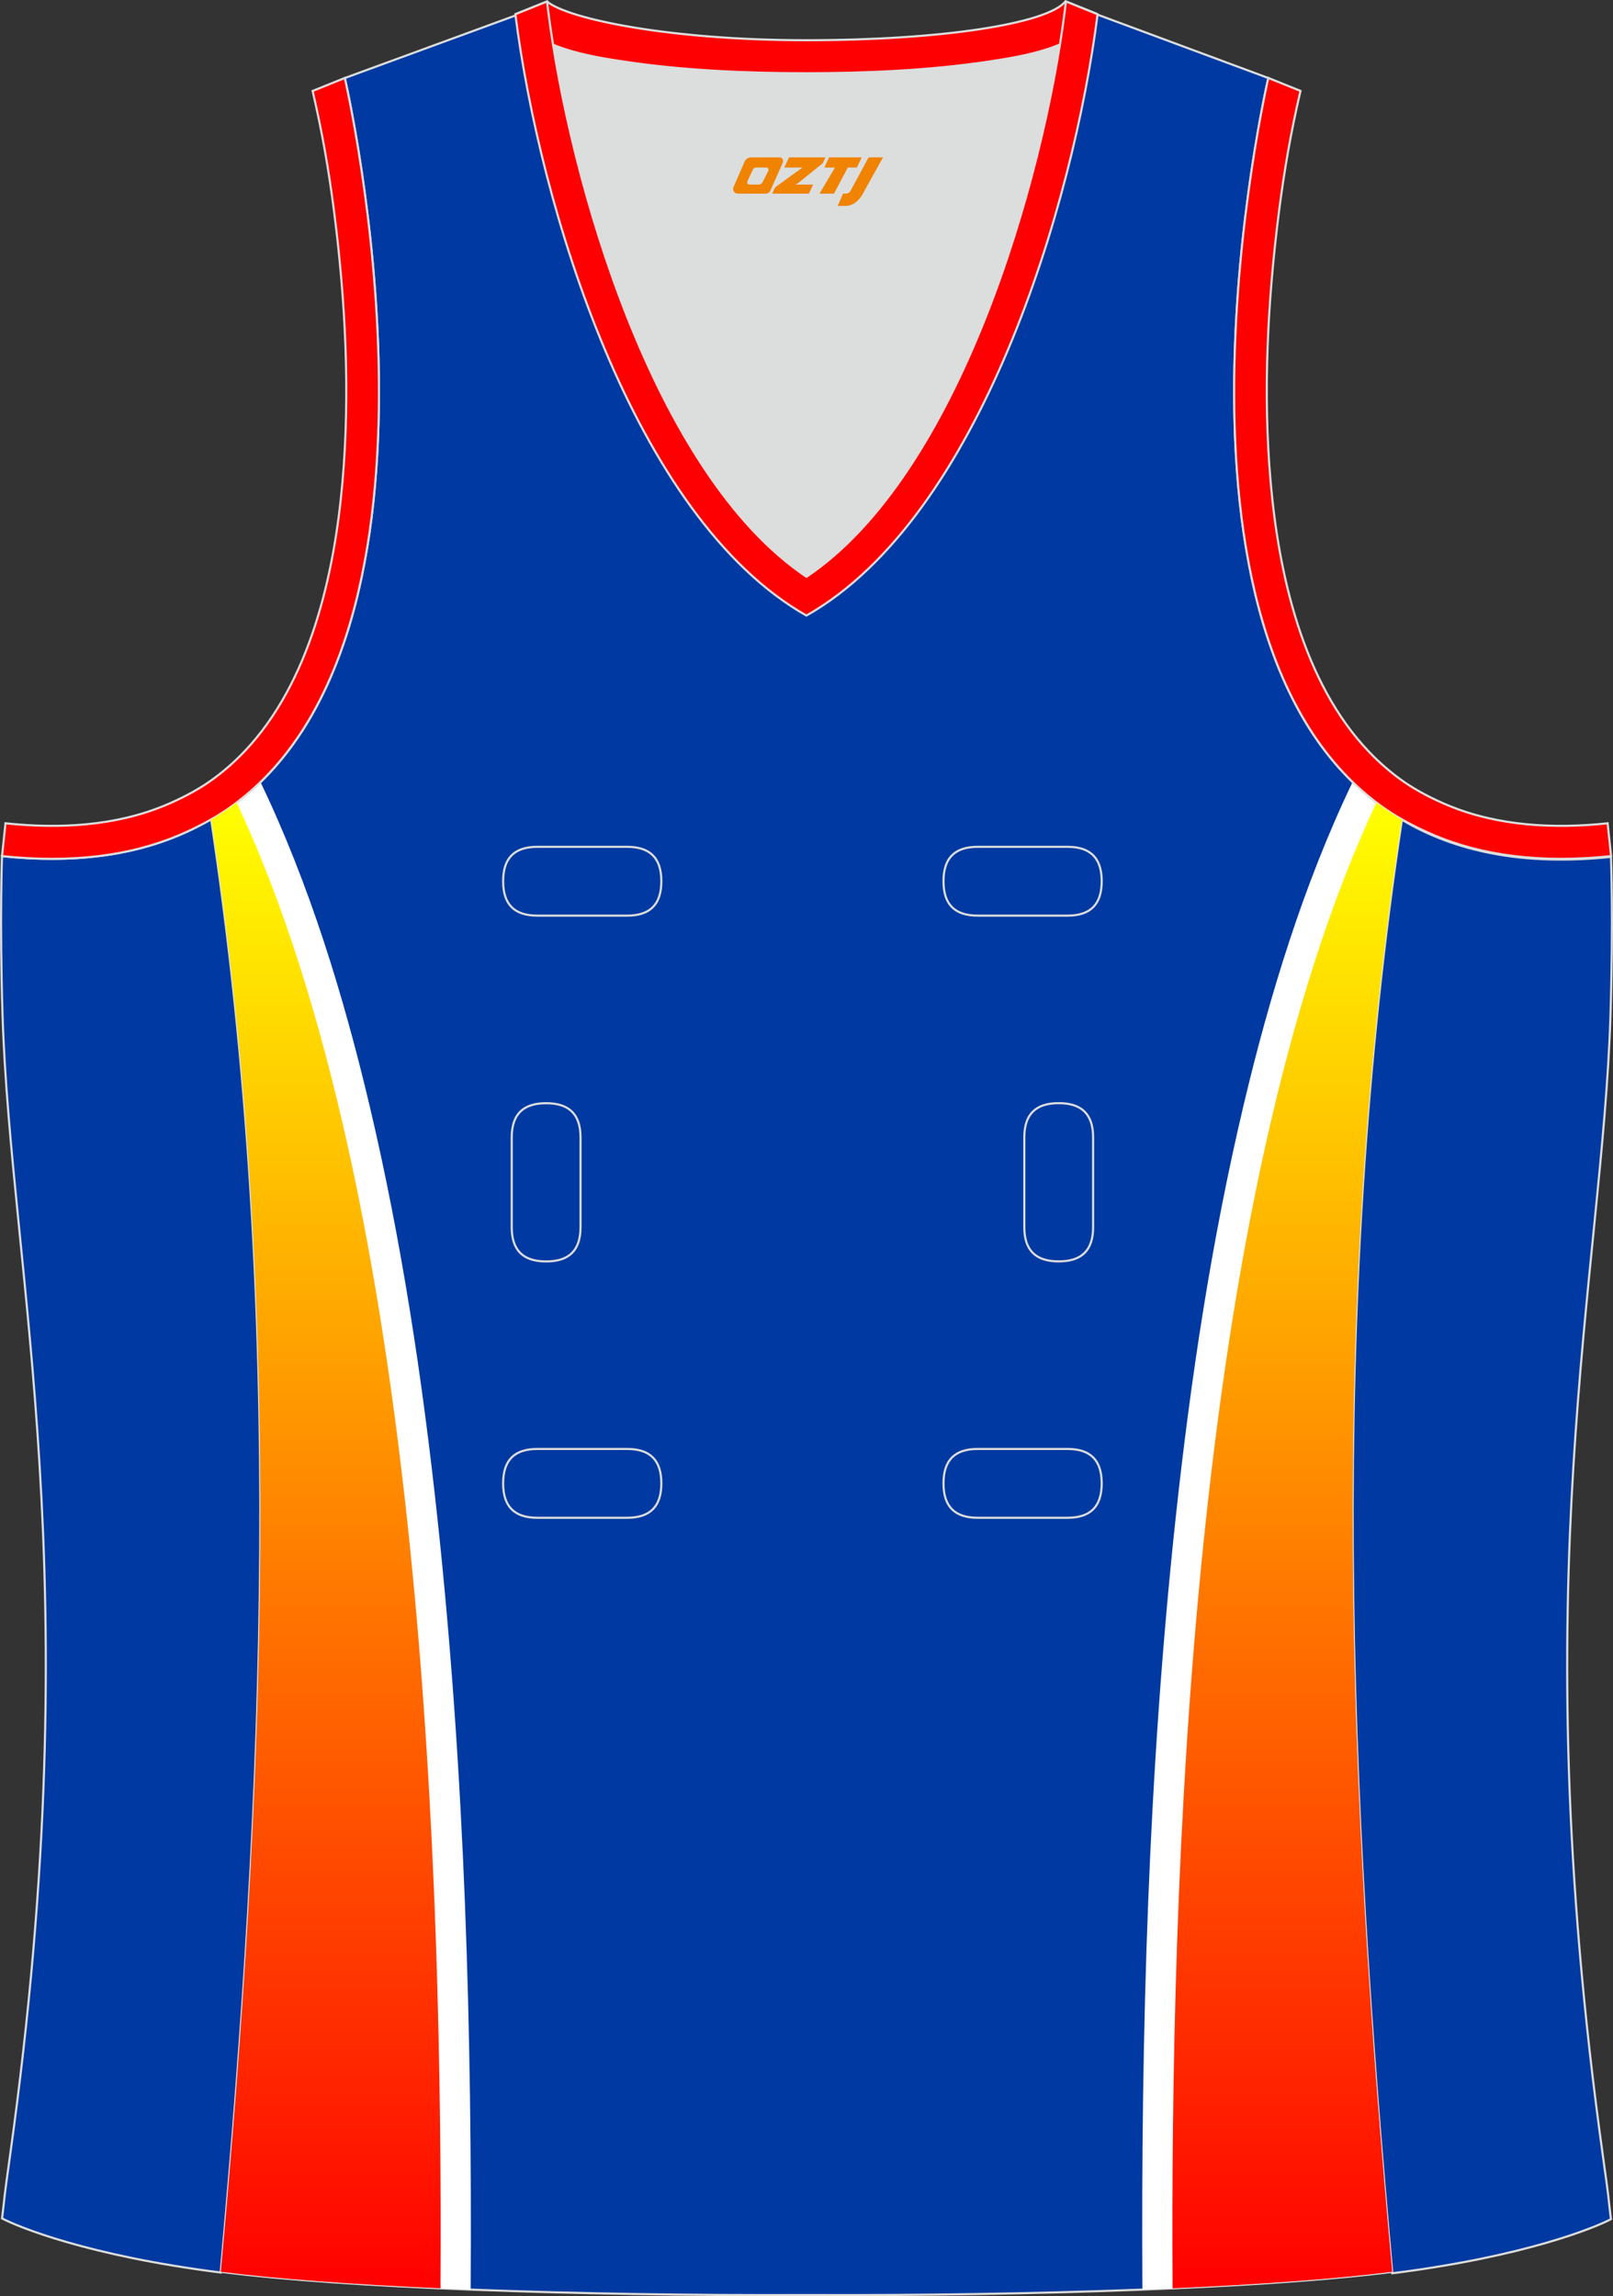
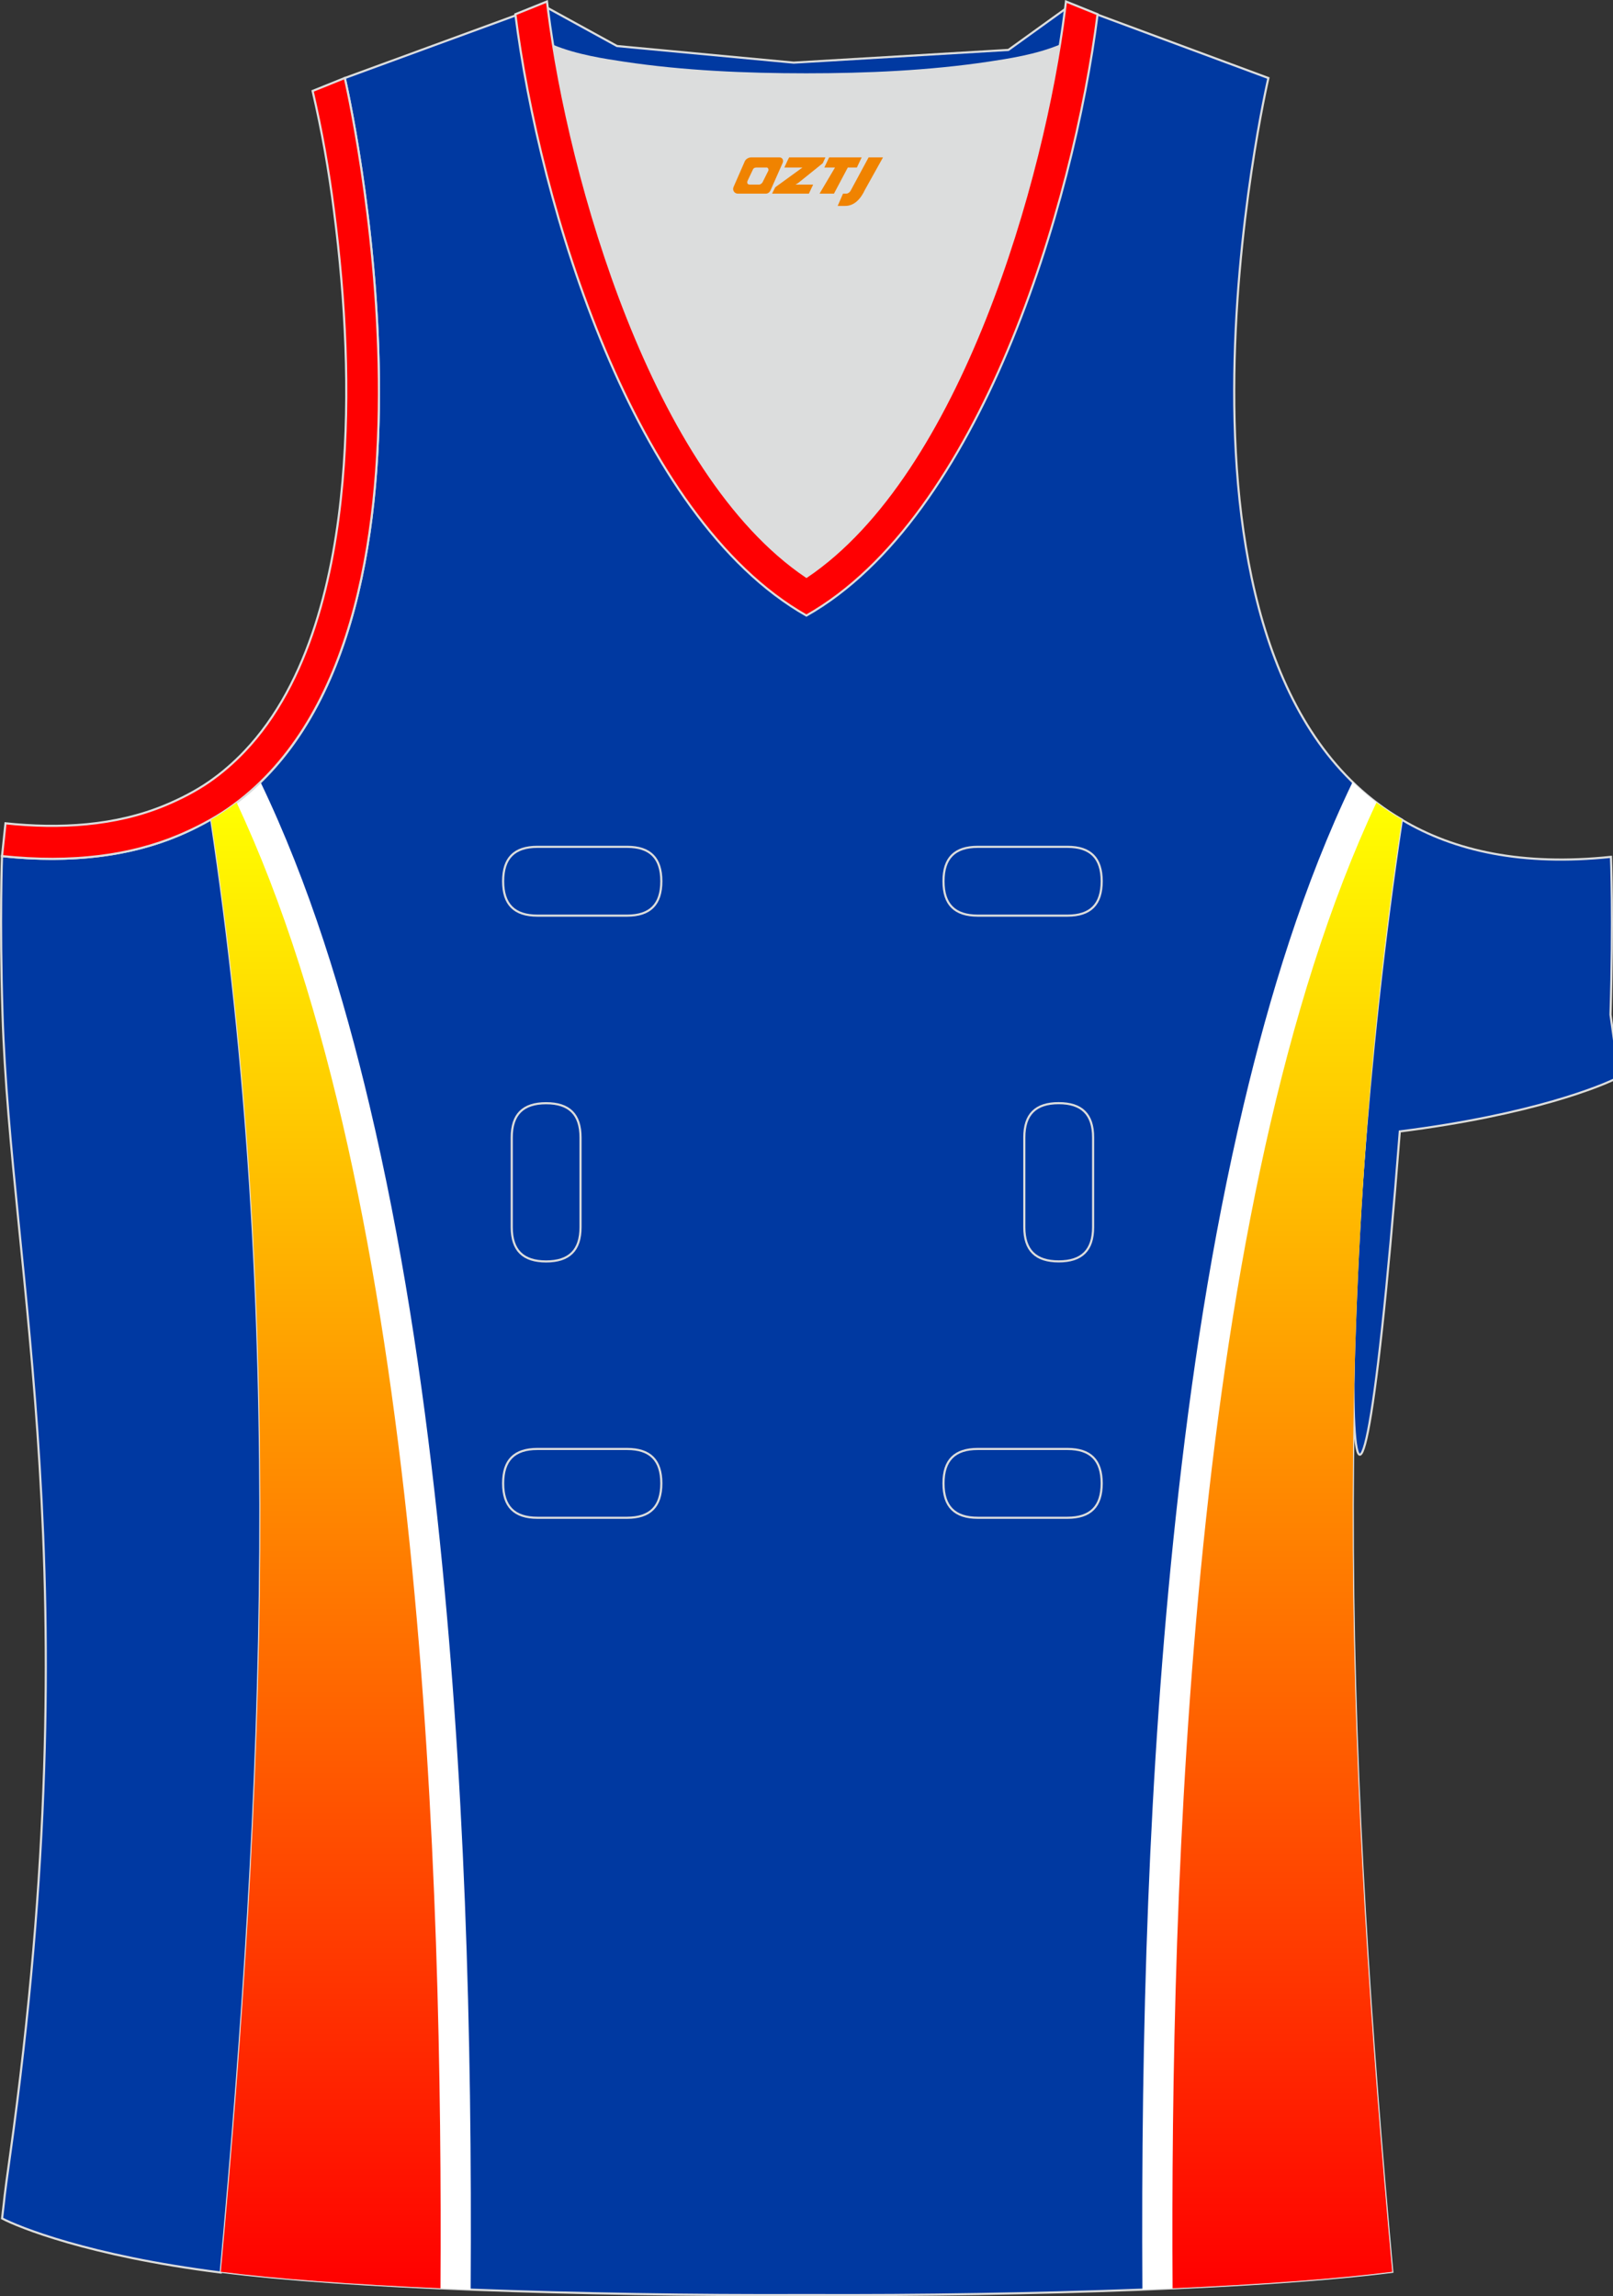
<svg xmlns="http://www.w3.org/2000/svg" version="1.1" id="图层_1" x="0px" y="0px" width="302.41px" height="430.42px" viewBox="0 0 302.41 430.42" enable-background="new 0 0 302.41 430.42" xml:space="preserve">
  <rect x="0" y="0" width="302.41" height="430.42" fill="#333333" stroke="none" />
  <g id="XMLID_20_">
    <path id="XMLID_23_" fill="#0039A1" stroke="#DCDDDD" stroke-width="0.4" stroke-miterlimit="22.926" d="M101.8,1.01L64.64,14.63   c0,0,25.43,109.52-25.04,139.02c13.92,91.93,10.01,182.4,1.81,272.21c23.37,2.98,66.59,4.52,109.81,4.35   c43.21,0.17,86.44-1.37,109.81-4.35c-8.2-89.82-12.11-180.28,1.81-272.21c-50.47-29.5-25.04-139.02-25.04-139.02l-37-13.73   l-11.74,8.46l-40.26,2.38l-33.12-3.11L101.8,1.01z" />
    <path fill="#DCDDDD" d="M151.21,108.12c26.92-18.11,42.35-67.47,47.53-99.78c-4.43,1.88-9.9,2.69-13.42,3.22   c-11.14,1.67-22.91,2.18-34.17,2.18c-11.26,0-23.03-0.5-34.17-2.18c-3.48-0.52-8.88-1.32-13.28-3.16   C108.88,40.71,124.31,90.02,151.21,108.12z" />
-     <path fill="#0039A2" stroke="#DCDDDD" stroke-width="0.4" stroke-miterlimit="22.926" d="M262.83,153.67   c9.87,5.89,22.68,8.69,39.2,6.95c0,0,0.46,11.69-0.09,29.57c-1.51,49.08-16.57,105.44-1.41,214.04c1.31,9.36,0.84,6.4,1.49,11.76   c-3,1.58-16.16,7.01-40.99,10.14C252.8,336.24,248.89,245.69,262.83,153.67z" />
-     <path fill="#FF0002" stroke="#DCDDDD" stroke-width="0.4" stroke-miterlimit="22.926" d="M205.5,2.55l-0.12,0.27   c-2.78,6.16-14.16,7.84-20.06,8.73c-11.14,1.67-22.91,2.18-34.17,2.18c-11.26,0-23.03-0.5-34.17-2.18   c-5.9-0.89-17.28-2.57-20.06-8.73l-0.1-0.23c1.13-0.45,1.64-0.66,5.74-2.31c3.85,3.24,22.89,7.26,48.59,7.26   c25.7,0,45.26-3.15,48.59-7.26l0.15,0.01C204.02,1.96,202.51,1.35,205.5,2.55z" />
+     <path fill="#0039A2" stroke="#DCDDDD" stroke-width="0.4" stroke-miterlimit="22.926" d="M262.83,153.67   c9.87,5.89,22.68,8.69,39.2,6.95c0,0,0.46,11.69-0.09,29.57c1.31,9.36,0.84,6.4,1.49,11.76   c-3,1.58-16.16,7.01-40.99,10.14C252.8,336.24,248.89,245.69,262.83,153.67z" />
    <path fill="#FFFFFF" d="M48.83,146.59c9.18,19.11,15.59,40.1,20.44,60.58c5.99,25.29,9.91,51.23,12.7,77.06   c5.19,48.06,6.56,96.58,6.27,144.95c-18.87-0.74-35.28-1.86-46.84-3.33c8.2-89.82,12.11-180.28-1.81-272.21   C43.02,151.64,46.07,149.27,48.83,146.59z" />
    <path fill="#FFFFFF" d="M253.59,146.59c-9.18,19.11-15.59,40.1-20.44,60.58c-5.99,25.29-9.91,51.23-12.7,77.06   c-5.19,48.06-6.55,96.58-6.27,144.95c18.87-0.74,35.28-1.86,46.84-3.33c-8.2-89.82-12.11-180.28,1.81-272.21   C259.41,151.64,256.35,149.27,253.59,146.59z" />
    <path fill="#0039A2" stroke="#DCDDDD" stroke-width="0.4" stroke-miterlimit="22.926" d="M39.58,153.53   c-9.87,5.89-22.68,8.69-39.2,6.95c0,0-0.46,11.69,0.09,29.57c1.51,49.08,16.57,105.44,1.41,214.04c-1.31,9.36-0.84,6.4-1.49,11.76   c3,1.58,16.16,7.01,40.99,10.14C49.6,336.1,53.52,245.55,39.58,153.53z" />
    <path fill="#FF0002" stroke="#DCDDDD" stroke-width="0.4" stroke-miterlimit="22.926" d="M96.62,2.67l5.93-2.39l0.2,1.61   c4.02,31.78,19.68,86.86,48.45,106.23c28.78-19.36,44.43-74.44,48.45-106.23l0.2-1.61l5.93,2.39   c-4.53,35.77-22.05,94.31-54.59,112.72C118.67,96.98,101.15,38.44,96.62,2.67z" />
    <path fill="none" stroke="#DCDDDD" stroke-width="0.4" stroke-miterlimit="22.926" d="M183.31,158.74c-4.32,0-6.42,2.11-6.42,6.45   s2.1,6.45,6.42,6.45h16.82c4.32,0,6.42-2.11,6.42-6.45s-2.1-6.45-6.42-6.45H183.31L183.31,158.74z M204.94,213.21   c0-4.32-2.11-6.42-6.45-6.42c-4.34,0-6.45,2.1-6.45,6.42v16.82c0,4.32,2.11,6.42,6.45,6.42c4.34,0,6.45-2.1,6.45-6.42V213.21   L204.94,213.21z M95.94,230.04c0,4.32,2.11,6.42,6.45,6.42c4.34,0,6.45-2.1,6.45-6.42v-16.82c0-4.32-2.11-6.42-6.45-6.42   c-4.34,0-6.45,2.1-6.45,6.42V230.04L95.94,230.04z M100.75,271.61c-4.32,0-6.42,2.11-6.42,6.45s2.1,6.45,6.42,6.45h16.82   c4.32,0,6.42-2.11,6.42-6.45s-2.1-6.45-6.42-6.45H100.75L100.75,271.61z M183.31,271.61c-4.32,0-6.42,2.11-6.42,6.45   s2.1,6.45,6.42,6.45h16.82c4.32,0,6.42-2.11,6.42-6.45s-2.1-6.45-6.42-6.45H183.31L183.31,271.61z M100.75,158.74   c-4.32,0-6.42,2.11-6.42,6.45s2.1,6.45,6.42,6.45h16.82c4.32,0,6.42-2.11,6.42-6.45s-2.1-6.45-6.42-6.45H100.75z" />
    <path fill="#FF0001" stroke="#DCDDDD" stroke-width="0.4" stroke-miterlimit="22.926" d="M62.63,39.63   c2.13,16.63,3.04,33.98,1.58,50.69c-1.52,17.33-6.03,37.57-18.4,50.56c-2,2.1-4.2,4.01-6.59,5.67c-2.48,1.72-5.41,3.22-8.19,4.38   c-9.42,3.94-19.95,4.46-30,3.4l-0.65,6.15c13.27,1.4,24.15-0.13,33.03-3.85c3.09-1.29,6.59-3.1,9.34-5.01   c46.24-32.14,21.89-137,21.89-137l-6.03,2.43C60.39,24.7,61.64,31.86,62.63,39.63z" />
-     <path fill="#FF0001" stroke="#DCDDDD" stroke-width="0.4" stroke-miterlimit="22.926" d="M239.79,39.63   c-2.12,16.63-3.04,33.98-1.57,50.69c1.52,17.33,6.03,37.57,18.4,50.56c2,2.1,4.2,4.01,6.59,5.67c2.48,1.72,5.41,3.22,8.19,4.38   c9.42,3.94,19.95,4.46,30,3.4l0.65,6.15c-13.27,1.4-24.15-0.13-33.03-3.85c-3.09-1.29-6.59-3.1-9.34-5.01   c-46.24-32.14-21.89-137.01-21.89-137.01l6.03,2.43C242.03,24.7,240.79,31.86,239.79,39.63z" />
    <linearGradient id="SVGID_1_" gradientUnits="userSpaceOnUse" x1="61.106" y1="691.433" x2="61.105" y2="412.927" gradientTransform="matrix(1 0 0 -1 0 841.878)">
      <stop offset="0" style="stop-color:#FFFF00" />
      <stop offset="1" style="stop-color:#FF0000" />
    </linearGradient>
    <path fill="url(#SVGID_1_)" d="M44.36,150.44c35.12,74.78,38.66,202.98,38.22,278.51c-16.48-0.73-30.79-1.77-41.18-3.1   c8.2-89.82,12.11-180.28-1.81-272.21C41.27,152.66,42.85,151.59,44.36,150.44z" />
    <linearGradient id="SVGID_2_" gradientUnits="userSpaceOnUse" x1="199.897" y1="691.433" x2="199.897" y2="412.927" gradientTransform="matrix(-1 0 0 -1 441.213 841.878)">
      <stop offset="0" style="stop-color:#FFFF00" />
      <stop offset="1" style="stop-color:#FF0000" />
    </linearGradient>
    <path fill="url(#SVGID_2_)" d="M258.06,150.44c-35.12,74.78-38.66,202.98-38.22,278.51c16.48-0.73,30.79-1.77,41.18-3.1   c-8.2-89.82-12.11-180.28,1.81-272.21C261.15,152.66,259.57,151.59,258.06,150.44z" />
  </g>
  <g>
    <path fill="#F08300" d="M162.85,29.5l-3.4,6.3c-0.2,0.3-0.5,0.5-0.8,0.5h-0.6l-1,2.3h1.2c2,0.1,3.2-1.5,3.9-3L165.55,29.5h-2.5L162.85,29.5z" />
    <polygon fill="#F08300" points="155.65,29.5 ,161.55,29.5 ,160.65,31.4 ,158.95,31.4 ,156.35,36.3 ,153.65,36.3 ,156.55,31.4 ,154.55,31.4 ,155.45,29.5" />
    <polygon fill="#F08300" points="149.65,34.6 ,149.15,34.6 ,149.65,34.3 ,154.25,30.6 ,154.75,29.5 ,147.95,29.5 ,147.65,30.1 ,147.05,31.4 ,149.85,31.4 ,150.45,31.4 ,145.35,35.1    ,144.75,36.3 ,151.35,36.3 ,151.65,36.3 ,152.45,34.6" />
    <path fill="#F08300" d="M146.15,29.5H140.85C140.35,29.5,139.85,29.8,139.65,30.2L137.55,35C137.25,35.6,137.65,36.3,138.35,36.3h5.2c0.4,0,0.7-0.2,0.9-0.6L146.75,30.5C146.95,30,146.65,29.5,146.15,29.5z M144.05,32L142.95,34.2C142.75,34.5,142.45,34.6,142.35,34.6l-1.8,0C140.35,34.6,139.95,34.5,140.15,33.9l1-2.1c0.1-0.3,0.4-0.4,0.7-0.4h1.9   C143.95,31.4,144.15,31.7,144.05,32z" />
  </g>
</svg>